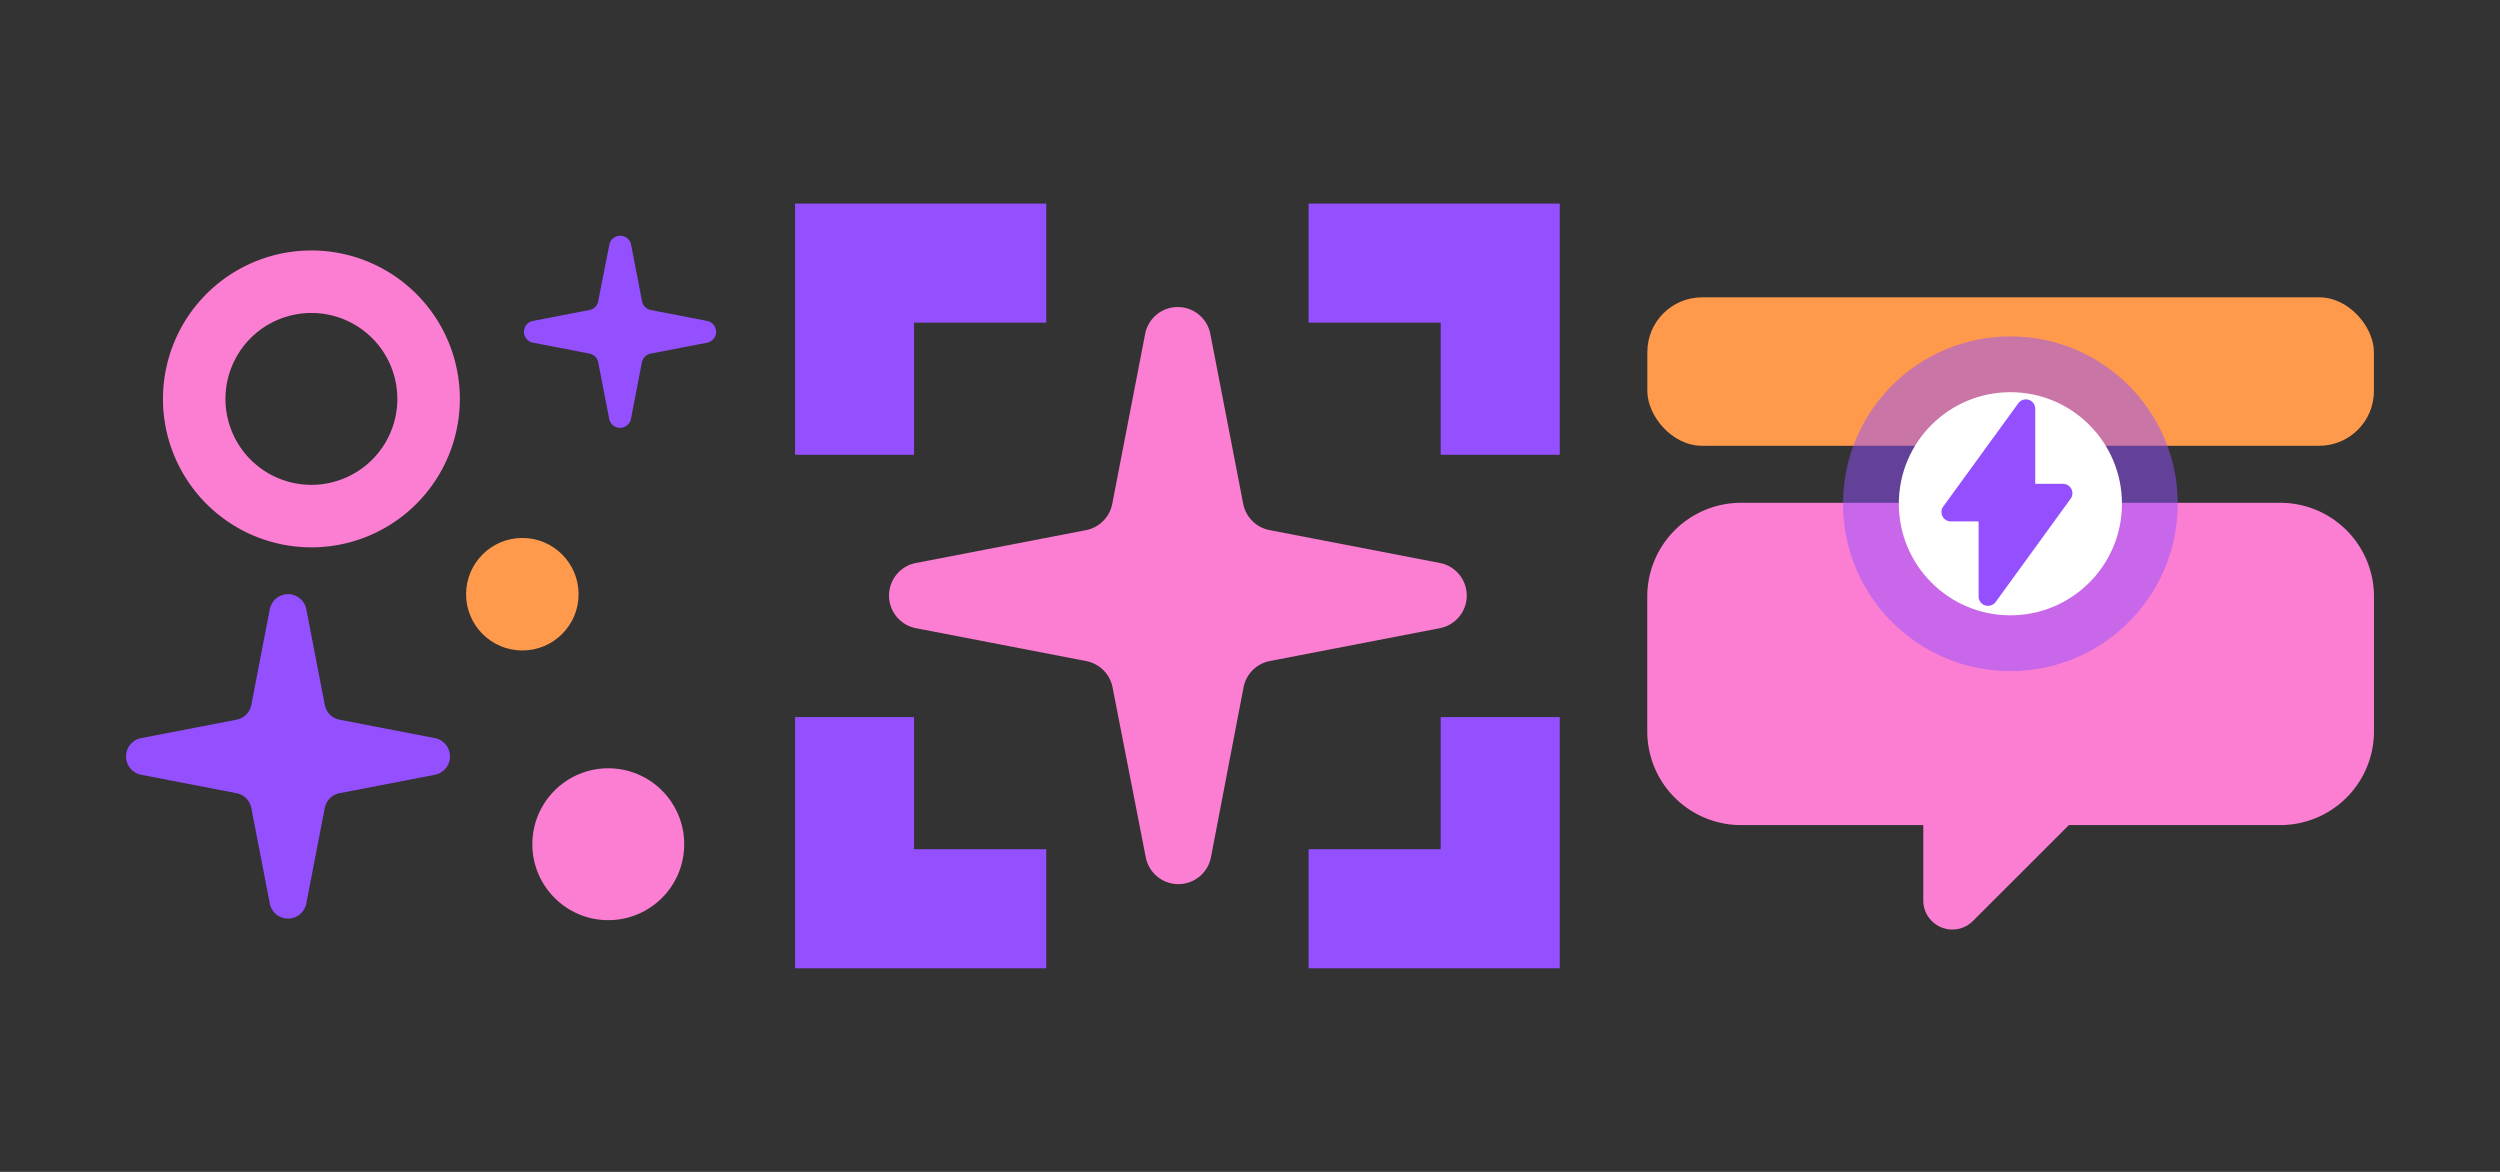
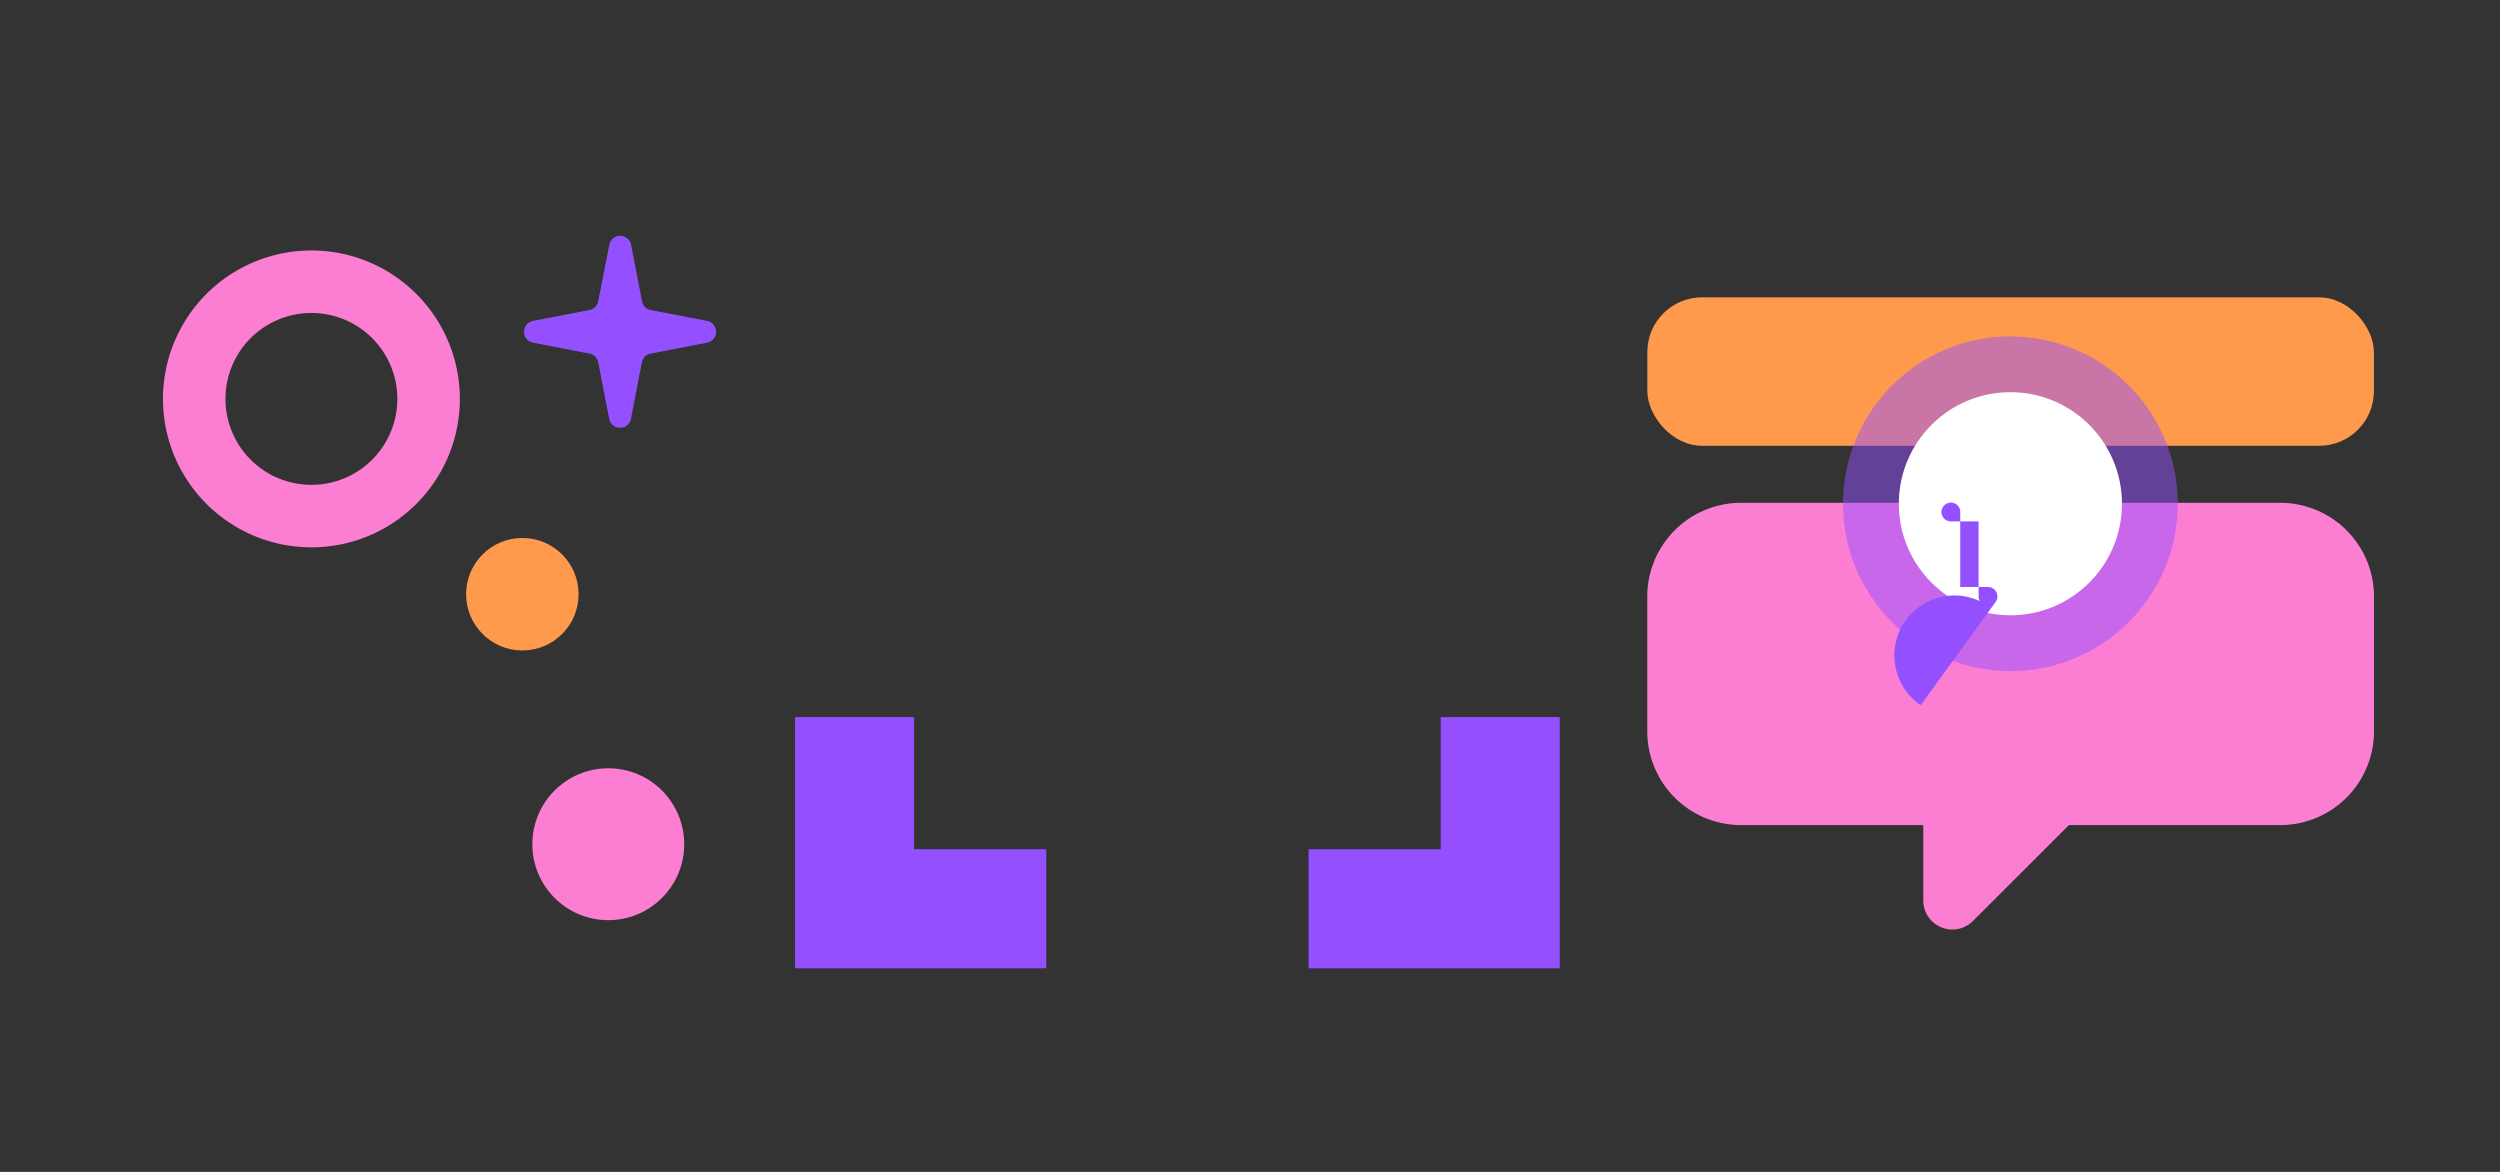
<svg xmlns="http://www.w3.org/2000/svg" viewBox="0 0 320 150">
  <rect x="0" y="0" width="320" height="150" fill="#333333" stroke="none" />
  <defs>
    <style>.cls-1,.cls-4{fill:#9450ff;}.cls-2{fill:#fc7ed2;}.cls-3{fill:#ff9a4c;}.cls-4{opacity:0.5;}.cls-5{fill:#fff;}</style>
  </defs>
  <title>addon_target-3-feature3-target</title>
  <g id="Target">
    <polygon class="cls-1" points="133.92 108.7 117 108.7 117 91.79 101.77 91.79 101.77 123.94 133.92 123.94 133.92 108.7" />
-     <polygon class="cls-1" points="117 58.21 117 41.3 133.92 41.3 133.92 26.06 101.77 26.06 101.77 58.21 117 58.21" />
-     <polygon class="cls-1" points="167.5 41.3 184.41 41.3 184.41 58.21 199.65 58.21 199.65 26.06 167.5 26.06 167.5 41.3" />
    <polygon class="cls-1" points="184.41 91.79 184.41 108.7 167.5 108.7 167.5 123.94 199.65 123.94 199.65 91.79 184.41 91.79" />
-     <path class="cls-2" d="M162.54,67.86l21.75,4.2a4.25,4.25,0,0,1,0,8.35l-21.75,4.2A4.26,4.26,0,0,0,159.17,88L155,109.74a4.25,4.25,0,0,1-8.34,0L142.41,88A4.26,4.26,0,0,0,139,84.61l-21.75-4.2a4.25,4.25,0,0,1,0-8.35L139,67.86a4.26,4.26,0,0,0,3.37-3.37l4.21-21.76a4.25,4.25,0,0,1,8.34,0l4.21,21.76A4.26,4.26,0,0,0,162.54,67.86Z" />
    <path class="cls-2" d="M291.93,64.36H222.79A12,12,0,0,0,210.85,76.3V93.61a12,12,0,0,0,11.94,12h23.39v9.64a3.72,3.72,0,0,0,6.36,2.63l12.28-12.27h27.11a12,12,0,0,0,11.94-12V76.3A12,12,0,0,0,291.93,64.36Z" />
    <rect class="cls-3" x="210.86" y="38.06" width="93" height="19" rx="7" />
    <circle class="cls-4" cx="257.33" cy="64.48" r="21.42" />
    <circle class="cls-5" cx="257.33" cy="64.48" r="14.28" />
-     <path class="cls-1" d="M254.46,77.54a1.14,1.14,0,0,1-.37-.05,1.19,1.19,0,0,1-.83-1.15l0-9.6h-3.55a1.19,1.19,0,0,1-1.07-.66,1.18,1.18,0,0,1,.1-1.25l9.6-13.21a1.22,1.22,0,0,1,1.35-.44,1.2,1.2,0,0,1,.82,1.15v9.6h3.56a1.22,1.22,0,0,1,1.07.66,1.2,1.2,0,0,1-.1,1.25l-9.59,13.21A1.19,1.19,0,0,1,254.46,77.54Z" />
+     <path class="cls-1" d="M254.46,77.54a1.14,1.14,0,0,1-.37-.05,1.19,1.19,0,0,1-.83-1.15l0-9.6h-3.55a1.19,1.19,0,0,1-1.07-.66,1.18,1.18,0,0,1,.1-1.25a1.22,1.22,0,0,1,1.35-.44,1.2,1.2,0,0,1,.82,1.15v9.6h3.56a1.22,1.22,0,0,1,1.07.66,1.2,1.2,0,0,1-.1,1.25l-9.59,13.21A1.19,1.19,0,0,1,254.46,77.54Z" />
    <circle class="cls-2" cx="77.86" cy="108.06" r="9.72" />
    <circle class="cls-3" cx="66.86" cy="76.06" r="7.2" />
    <path class="cls-2" d="M39.86,40.06a11,11,0,1,1-11,11,11,11,0,0,1,11-11m0-8a19,19,0,1,0,19,19,19,19,0,0,0-19-19Z" />
-     <path class="cls-1" d="M43.46,92.12l12.21,2.36a2.39,2.39,0,0,1,0,4.69l-12.21,2.36a2.39,2.39,0,0,0-1.89,1.89l-2.36,12.21a2.38,2.38,0,0,1-4.68,0l-2.36-12.21a2.39,2.39,0,0,0-1.89-1.89L18.06,99.17a2.39,2.39,0,0,1,0-4.69l12.22-2.36a2.39,2.39,0,0,0,1.89-1.89L34.53,78a2.38,2.38,0,0,1,4.68,0l2.36,12.21A2.39,2.39,0,0,0,43.46,92.12Z" />
    <path class="cls-1" d="M83.28,39.68l7.25,1.4a1.42,1.42,0,0,1,0,2.78l-7.25,1.4a1.42,1.42,0,0,0-1.12,1.12l-1.4,7.25a1.42,1.42,0,0,1-2.78,0l-1.41-7.25a1.41,1.41,0,0,0-1.12-1.12l-7.25-1.4a1.42,1.42,0,0,1,0-2.78l7.25-1.4a1.41,1.41,0,0,0,1.12-1.12L78,31.31a1.42,1.42,0,0,1,2.78,0l1.4,7.25A1.42,1.42,0,0,0,83.28,39.68Z" />
  </g>
</svg>